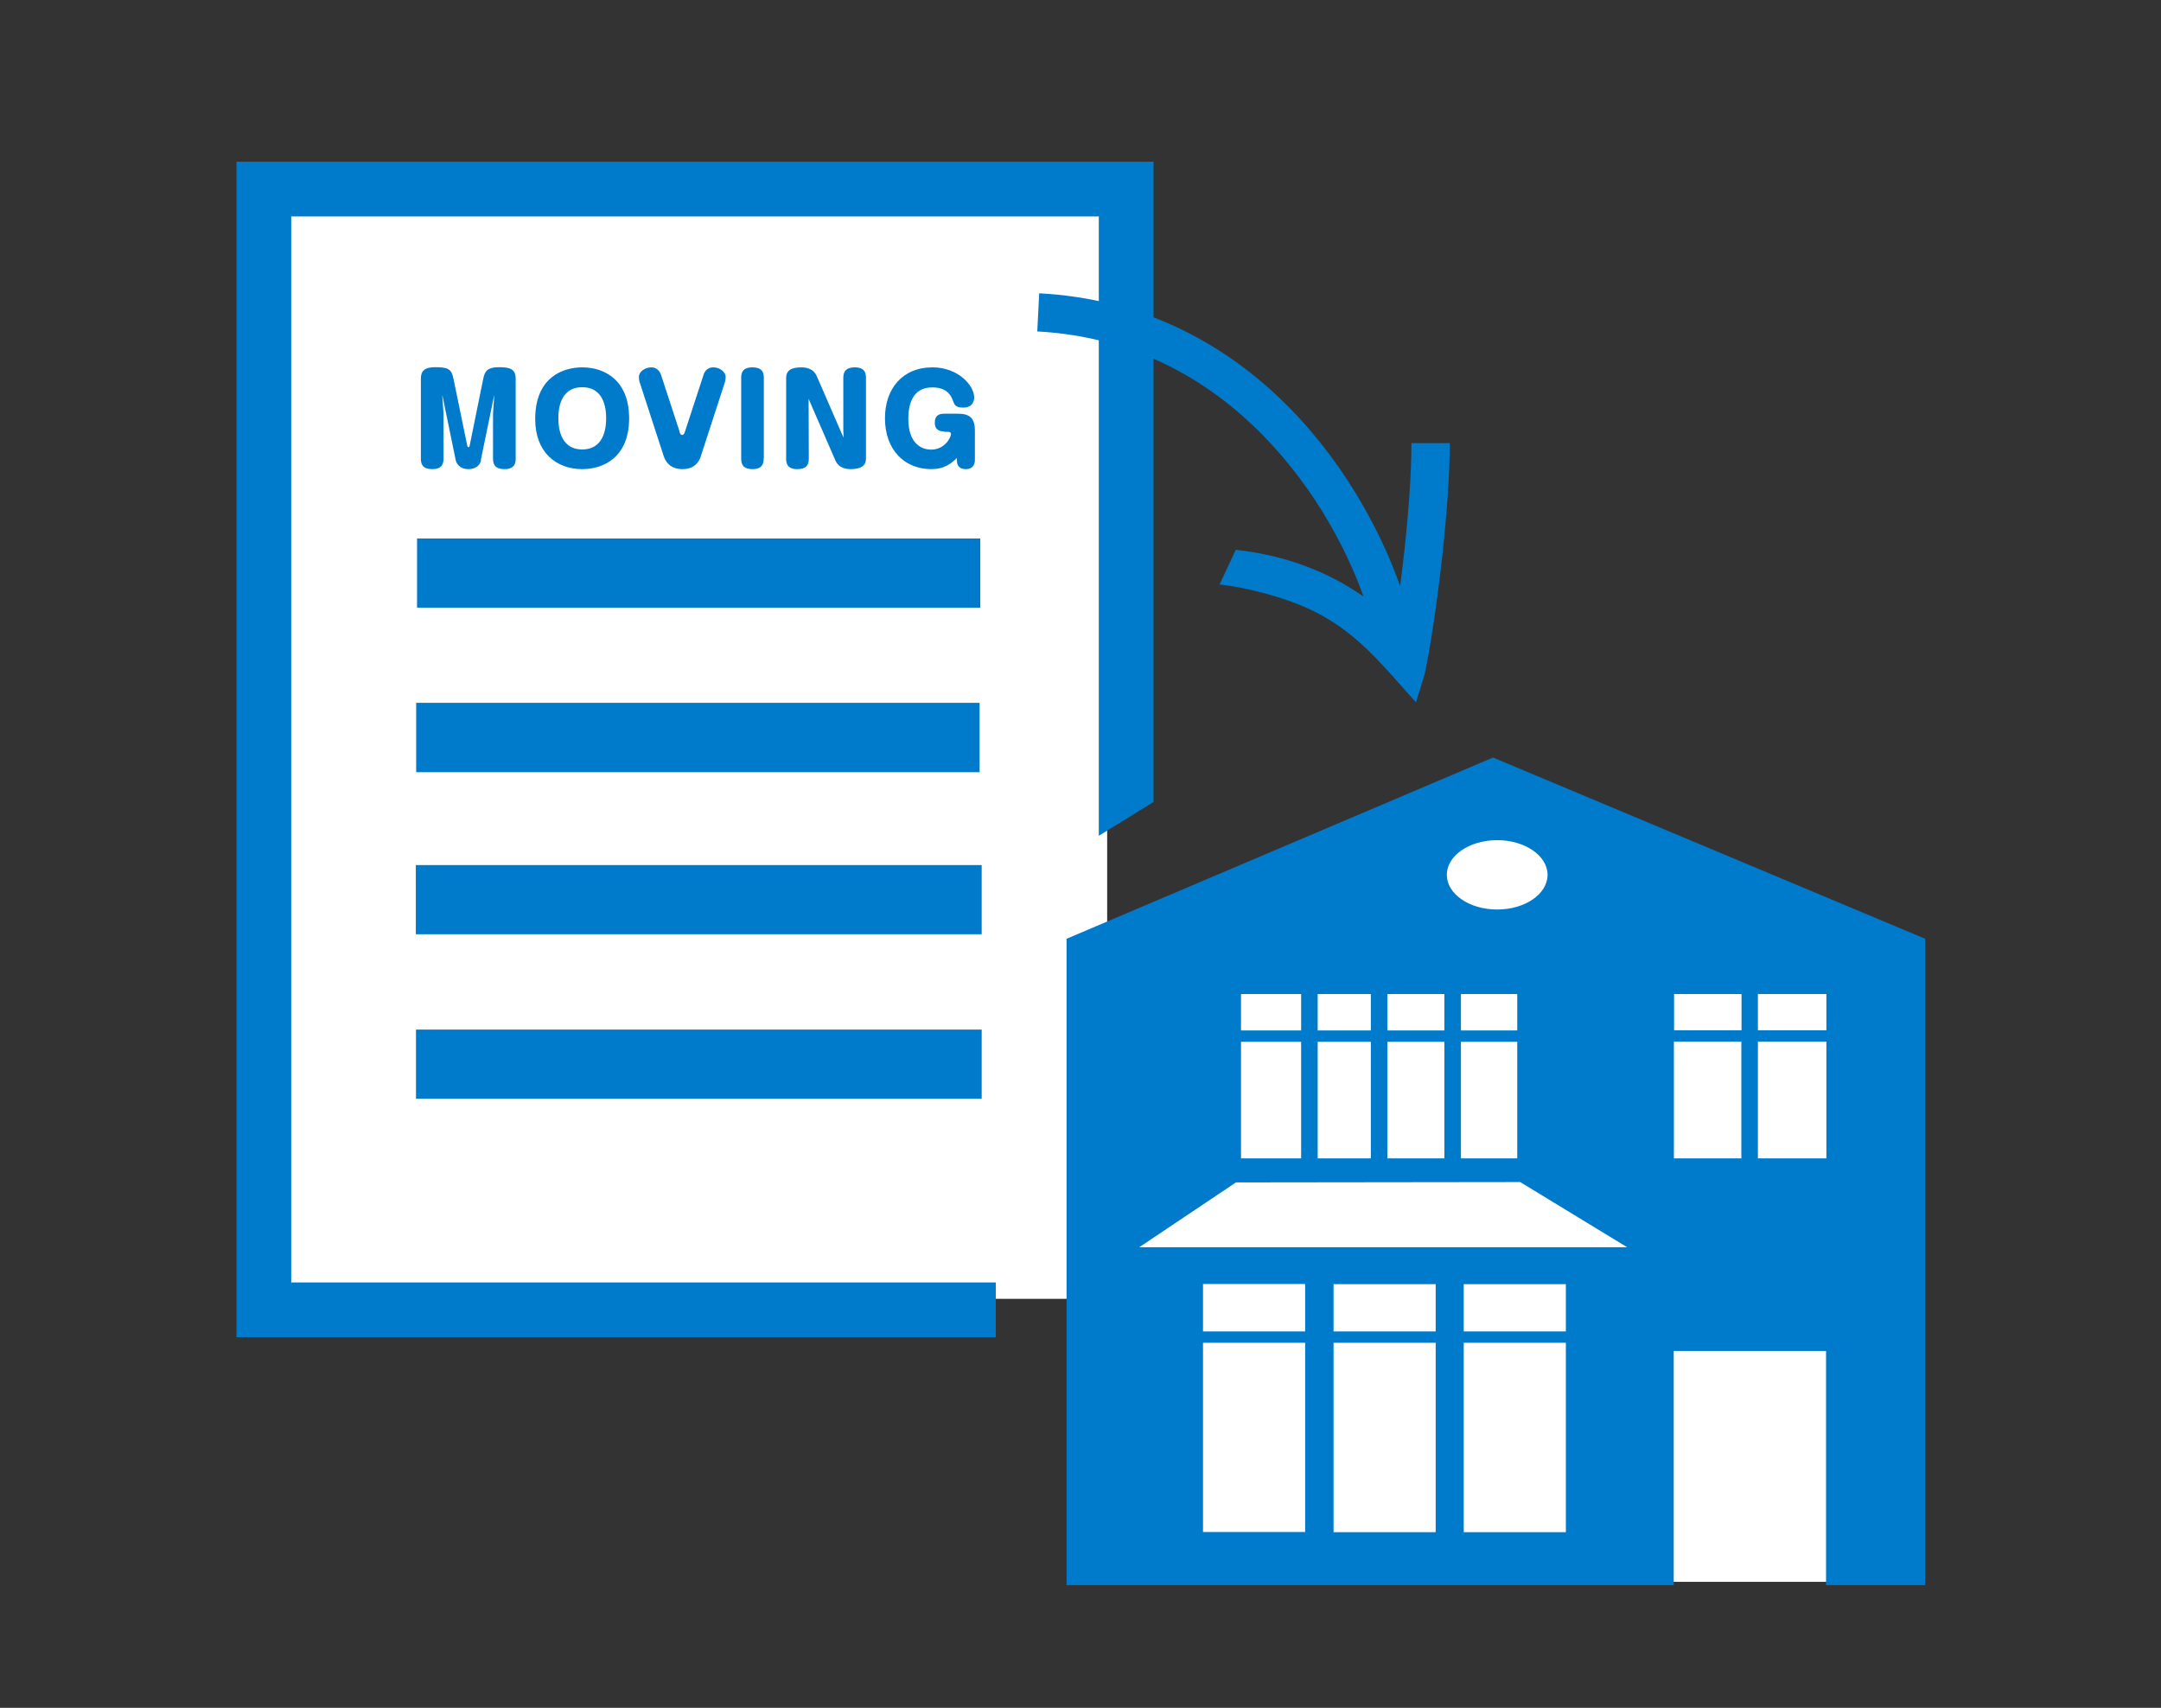
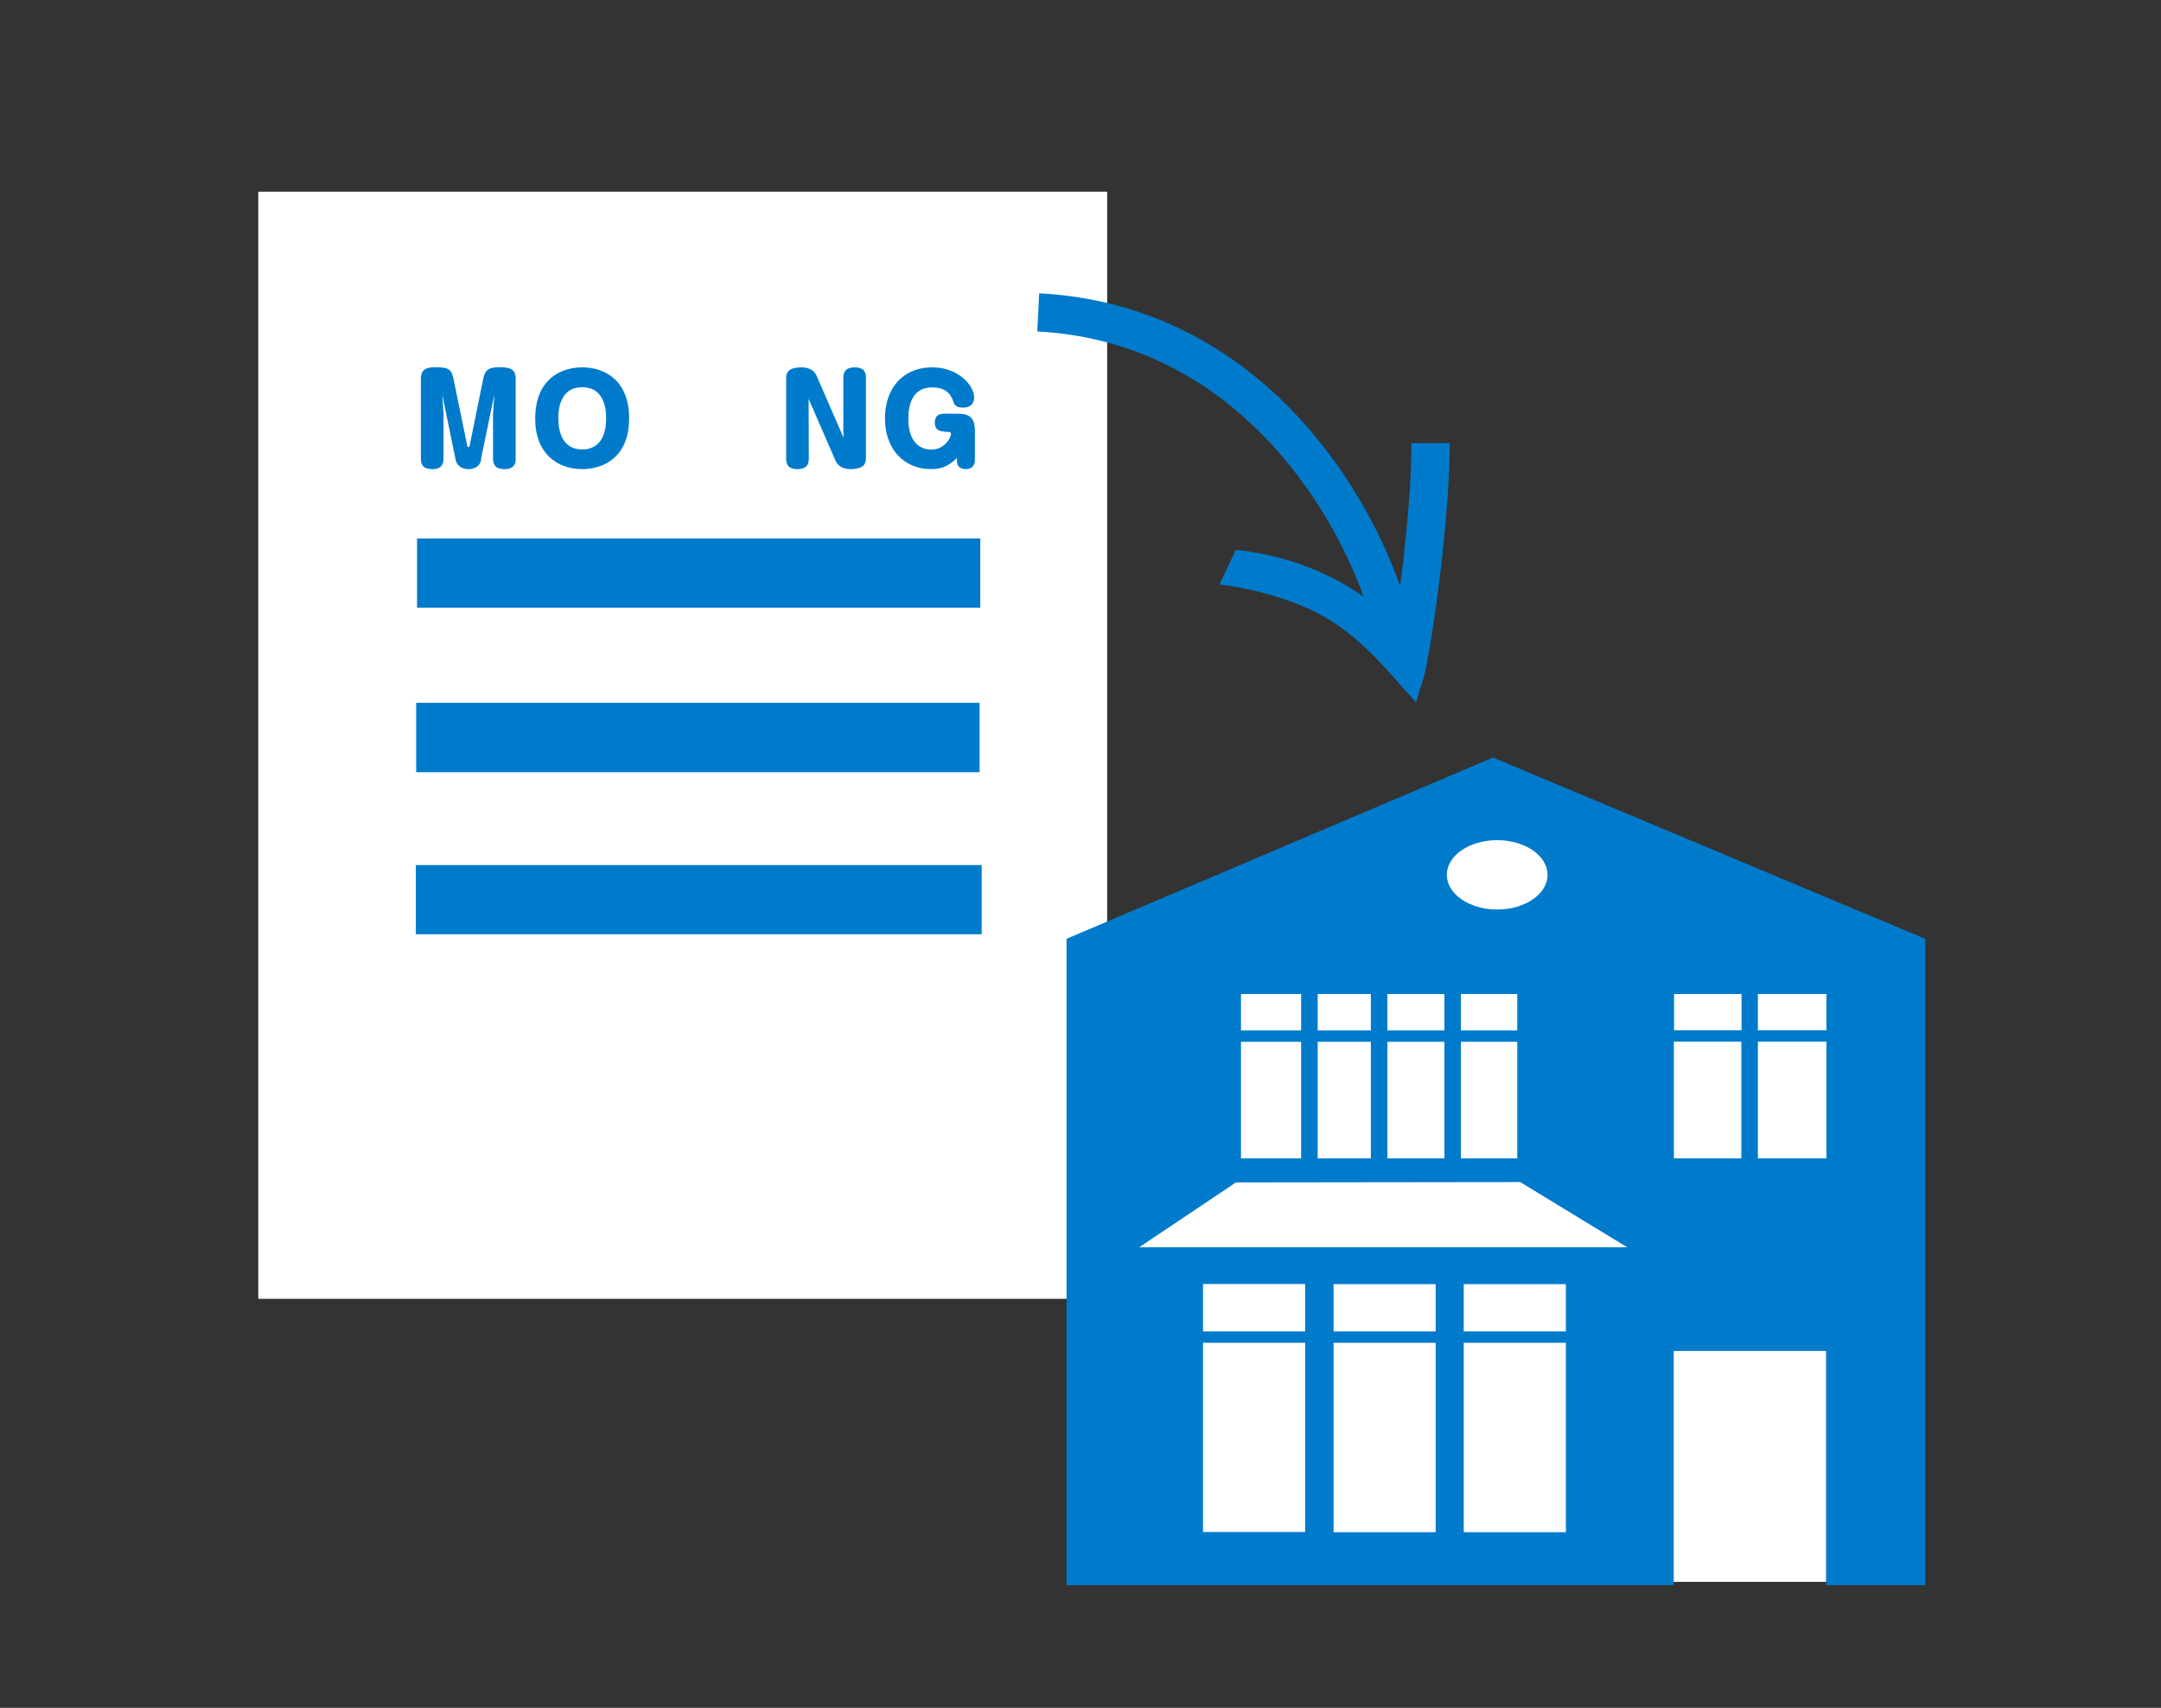
<svg xmlns="http://www.w3.org/2000/svg" id="a" data-name="レイヤー 1" width="124" height="98" viewBox="0 0 124 98">
  <rect x="0" y="0" width="124" height="98" fill="#333333" stroke="none" />
  <defs>
    <style>
      .b {
        fill: #fff;
      }

      .b, .c, .d {
        stroke-width: 0px;
      }

      .c, .d {
        fill: #007bcc;
      }

      .d {
        fill-rule: evenodd;
      }
    </style>
  </defs>
  <rect class="b" x="14.82" y="11" width="48.71" height="63.53" />
  <g>
    <rect class="b" x="62.59" y="56.18" width="46" height="34.59" />
    <rect class="b" x="82.26" y="47.44" width="7.41" height="6.44" />
  </g>
  <g>
    <g>
      <path class="c" d="m27.61,26.4c-.07.32-.34.52-.72.52-.56,0-.71-.38-.74-.51l-.76-3.7h-.01l.07,1.03v2.58c0,.29-.09.6-.64.6s-.66-.27-.66-.6v-4.59c0-.43.2-.66.81-.66.76,0,.95.11,1.06.66l.79,3.84s.02.09.07.09.06-.05.07-.09l.78-3.84c.09-.46.27-.66.91-.66s.95.12.95.66v4.59c0,.17,0,.6-.64.6-.43,0-.66-.16-.66-.6v-2.58l.07-1.03h-.01l-.76,3.69Z" />
      <path class="c" d="m36.1,24c0,2.25-1.48,2.92-2.69,2.92-1.49,0-2.7-.96-2.7-2.87,0-2.41,1.6-2.97,2.7-2.97,1.35,0,2.69.8,2.69,2.92Zm-4.06,0c0,.3,0,1.79,1.37,1.79,1.37,0,1.37-1.49,1.37-1.79s0-1.78-1.37-1.78-1.37,1.47-1.37,1.78Z" />
-       <path class="c" d="m38.98,24.75c.05.15.08.21.16.21s.12-.05.17-.21l1.06-3.24c.06-.2.22-.43.56-.43.39,0,.71.28.71.55,0,.07-.02.21-.05.32l-1.37,4.21c-.05.17-.25.76-1.05.76-.24,0-.85-.03-1.09-.76l-1.37-4.21c-.03-.08-.05-.22-.05-.32,0-.29.33-.55.72-.55s.53.36.55.43l1.06,3.24Z" />
-       <path class="c" d="m43.82,26.32c0,.24-.05.6-.64.6-.47,0-.65-.2-.65-.6v-4.64c0-.23.04-.6.64-.6.48,0,.66.2.66.6v4.64Z" />
      <path class="c" d="m48.39,24.82v-3.14c0-.39.18-.6.66-.6.6,0,.64.37.64.6v4.63c0,.46-.35.61-.89.61-.48,0-.74-.22-.86-.49l-1.54-3.54v.29s.01,3.14.01,3.14c0,.4-.18.6-.66.6-.6,0-.64-.37-.64-.6v-4.63c0-.45.31-.61.89-.61.5,0,.76.25.86.49l1.54,3.54v-.29Z" />
      <path class="c" d="m54.19,24.76c-.43,0-.55-.23-.55-.5,0-.39.2-.52.55-.52h.78c.66,0,.97.24.97.97v1.72c0,.09-.04.49-.51.49-.11,0-.52,0-.52-.49v-.15c-.39.38-.78.64-1.48.64-1.51,0-2.65-1.09-2.65-2.92,0-1.68.99-2.92,2.73-2.92,1.47,0,2.39,1.04,2.39,1.73,0,.14-.05.58-.63.58-.45,0-.51-.18-.59-.4-.2-.58-.65-.76-1.19-.76-1.18,0-1.37,1.07-1.37,1.8,0,1.45.78,1.77,1.31,1.77.8,0,1.14-.72,1.14-.89,0-.09-.07-.13-.15-.13h-.23Z" />
    </g>
-     <polygon class="c" points="15.14 9.28 64.62 9.28 66.19 9.28 66.19 10.85 66.19 46.02 63.05 47.96 63.05 12.42 16.71 12.42 16.71 73.59 57.14 73.59 57.14 76.73 15.14 76.73 13.57 76.73 13.57 75.16 13.57 10.85 13.57 9.28 15.14 9.28 15.14 9.28" />
    <polygon class="d" points="23.93 30.9 56.25 30.9 56.25 34.87 23.93 34.87 23.93 30.9 23.93 30.9" />
    <polygon class="d" points="23.88 40.33 56.21 40.33 56.21 44.31 23.88 44.31 23.88 40.33 23.88 40.33" />
    <polygon class="d" points="23.86 49.64 56.33 49.64 56.33 53.61 23.86 53.61 23.86 49.64 23.86 49.64" />
-     <polygon class="d" points="23.87 59.08 56.33 59.08 56.33 63.05 23.87 63.05 23.87 59.08 23.87 59.08" />
    <path class="d" d="m61.2,53.87l24.47-10.4,24.8,10.4v37.09h-5.69v-13.44h-8.74v13.44h-34.84v-37.09h0Zm34.85,12.6h3.87v-6.7h-3.87v6.7h0Zm4.82,0h3.93v-6.7h-3.93v6.7h0Zm3.93-7.35v-2.08h-3.93v2.08h3.93Zm-4.87-2.08h-3.87v2.08h3.87v-2.08h0Zm-14.02-8.83c1.59,0,2.89.89,2.89,1.99s-1.29,1.99-2.89,1.99-2.89-.89-2.89-1.99,1.29-1.99,2.89-1.99h0Zm-14.7,18.26h3.45v-6.69h-3.45v6.69h0Zm4.4,0h3.05v-6.69h-3.05v6.69h0Zm4,0h3.27v-6.69h-3.27v6.69h0Zm4.22,0h3.23v-6.69h-3.23v6.69h0Zm3.23-7.34v-2.09h-3.23v2.09h3.23Zm-4.18-2.09h-3.27v2.09h3.27v-2.09h0Zm-4.22,0h-3.05v2.09h3.05v-2.09h0Zm-4,0h-3.45v2.09h3.45v-2.09h0Zm-9.29,14.53h28l-6.14-3.74-16.31.02-5.55,3.72h0Zm3.66,2.11h5.86v2.72h-5.86v-2.72h0Zm5.86,3.37v10.86h-5.86v-10.86h5.86Zm1.63-3.36h5.86v2.71h-5.86v-2.71h0Zm5.86,3.36v10.87h-5.86v-10.87h5.86Zm1.61-3.36h5.86v2.71h-5.86v-2.71h0Zm5.86,3.36v10.87h-5.86v-10.87h5.86Z" />
    <path class="c" d="m80.34,33.63c.09-.68.17-1.37.25-2.07.24-2.21.4-4.43.4-6.13h2.2c0,1.75-.17,4.06-.42,6.37-.28,2.54-.65,5.08-1.01,6.84l-.51,1.66c-1.81-1.99-3.21-3.85-5.67-5.13-1.81-.94-4.3-1.5-5.6-1.63l.93-1.99c1.51.16,3.58.59,5.68,1.68.55.29,1.1.62,1.65,1-1.07-3-3.13-6.76-6.34-9.81-3.04-2.89-7.12-5.12-12.38-5.4l.11-2.19c5.86.31,10.4,2.79,13.78,6,3.51,3.34,5.77,7.5,6.94,10.82h0Z" />
  </g>
</svg>